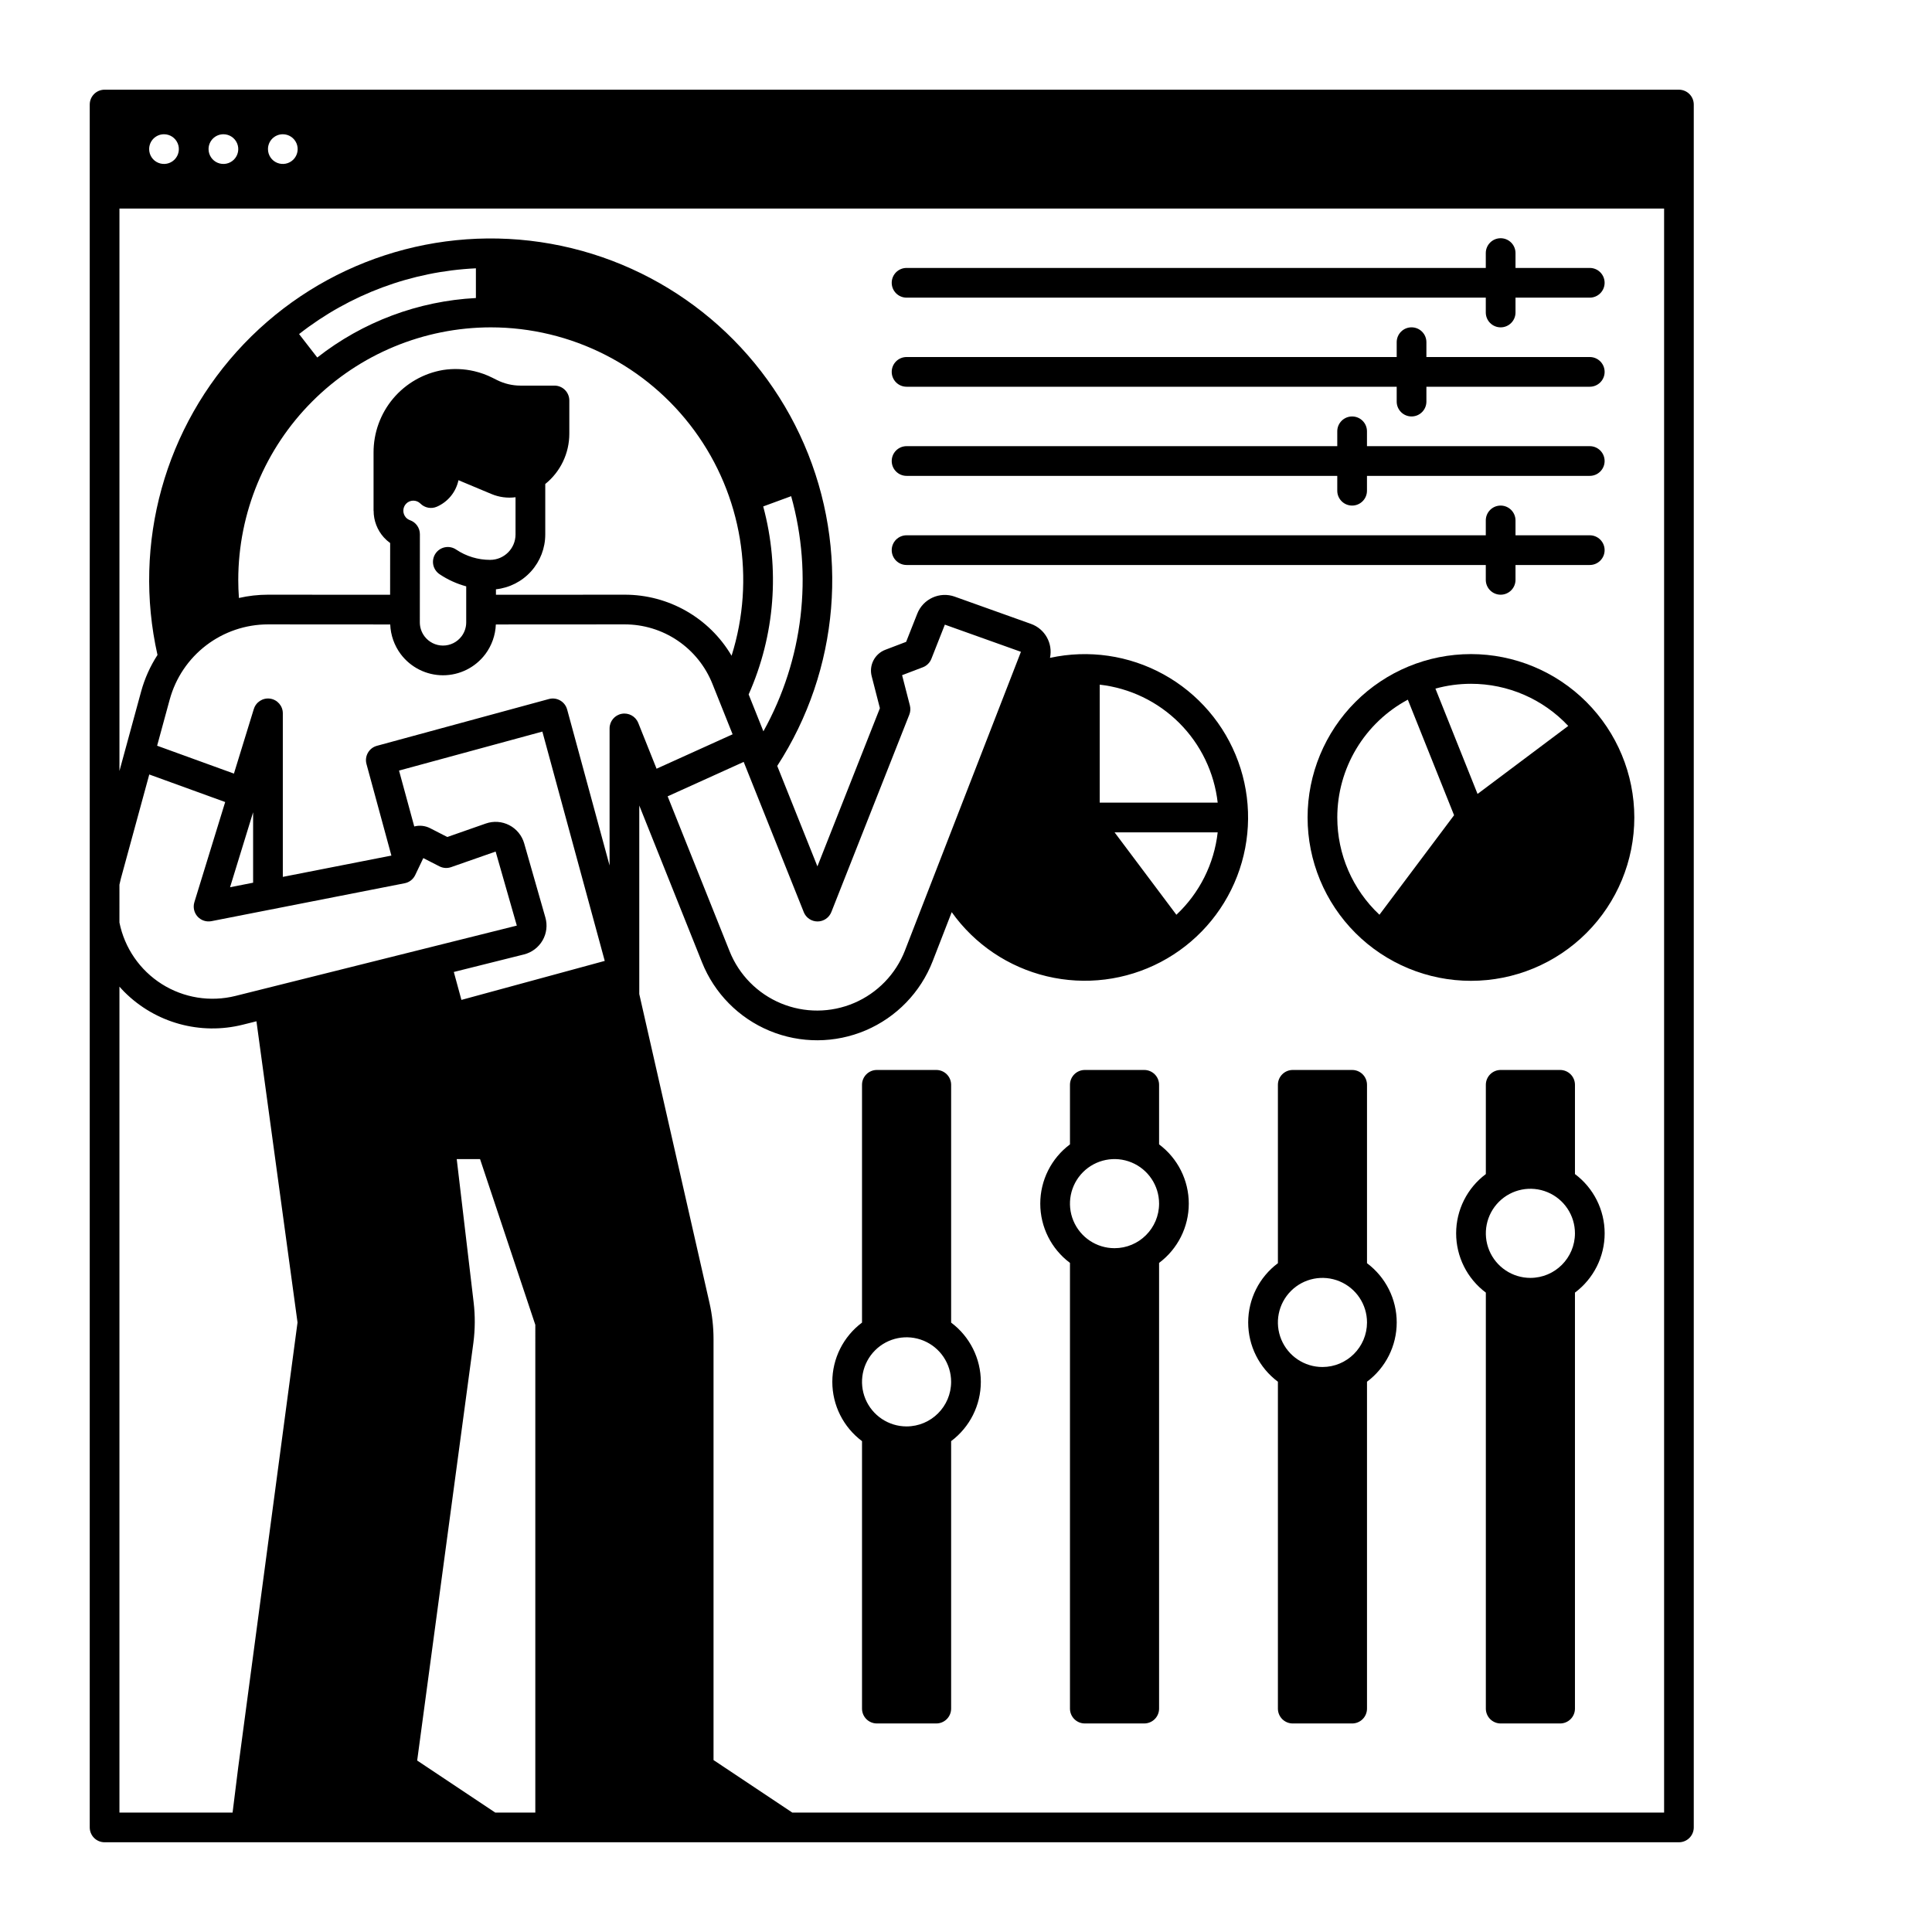
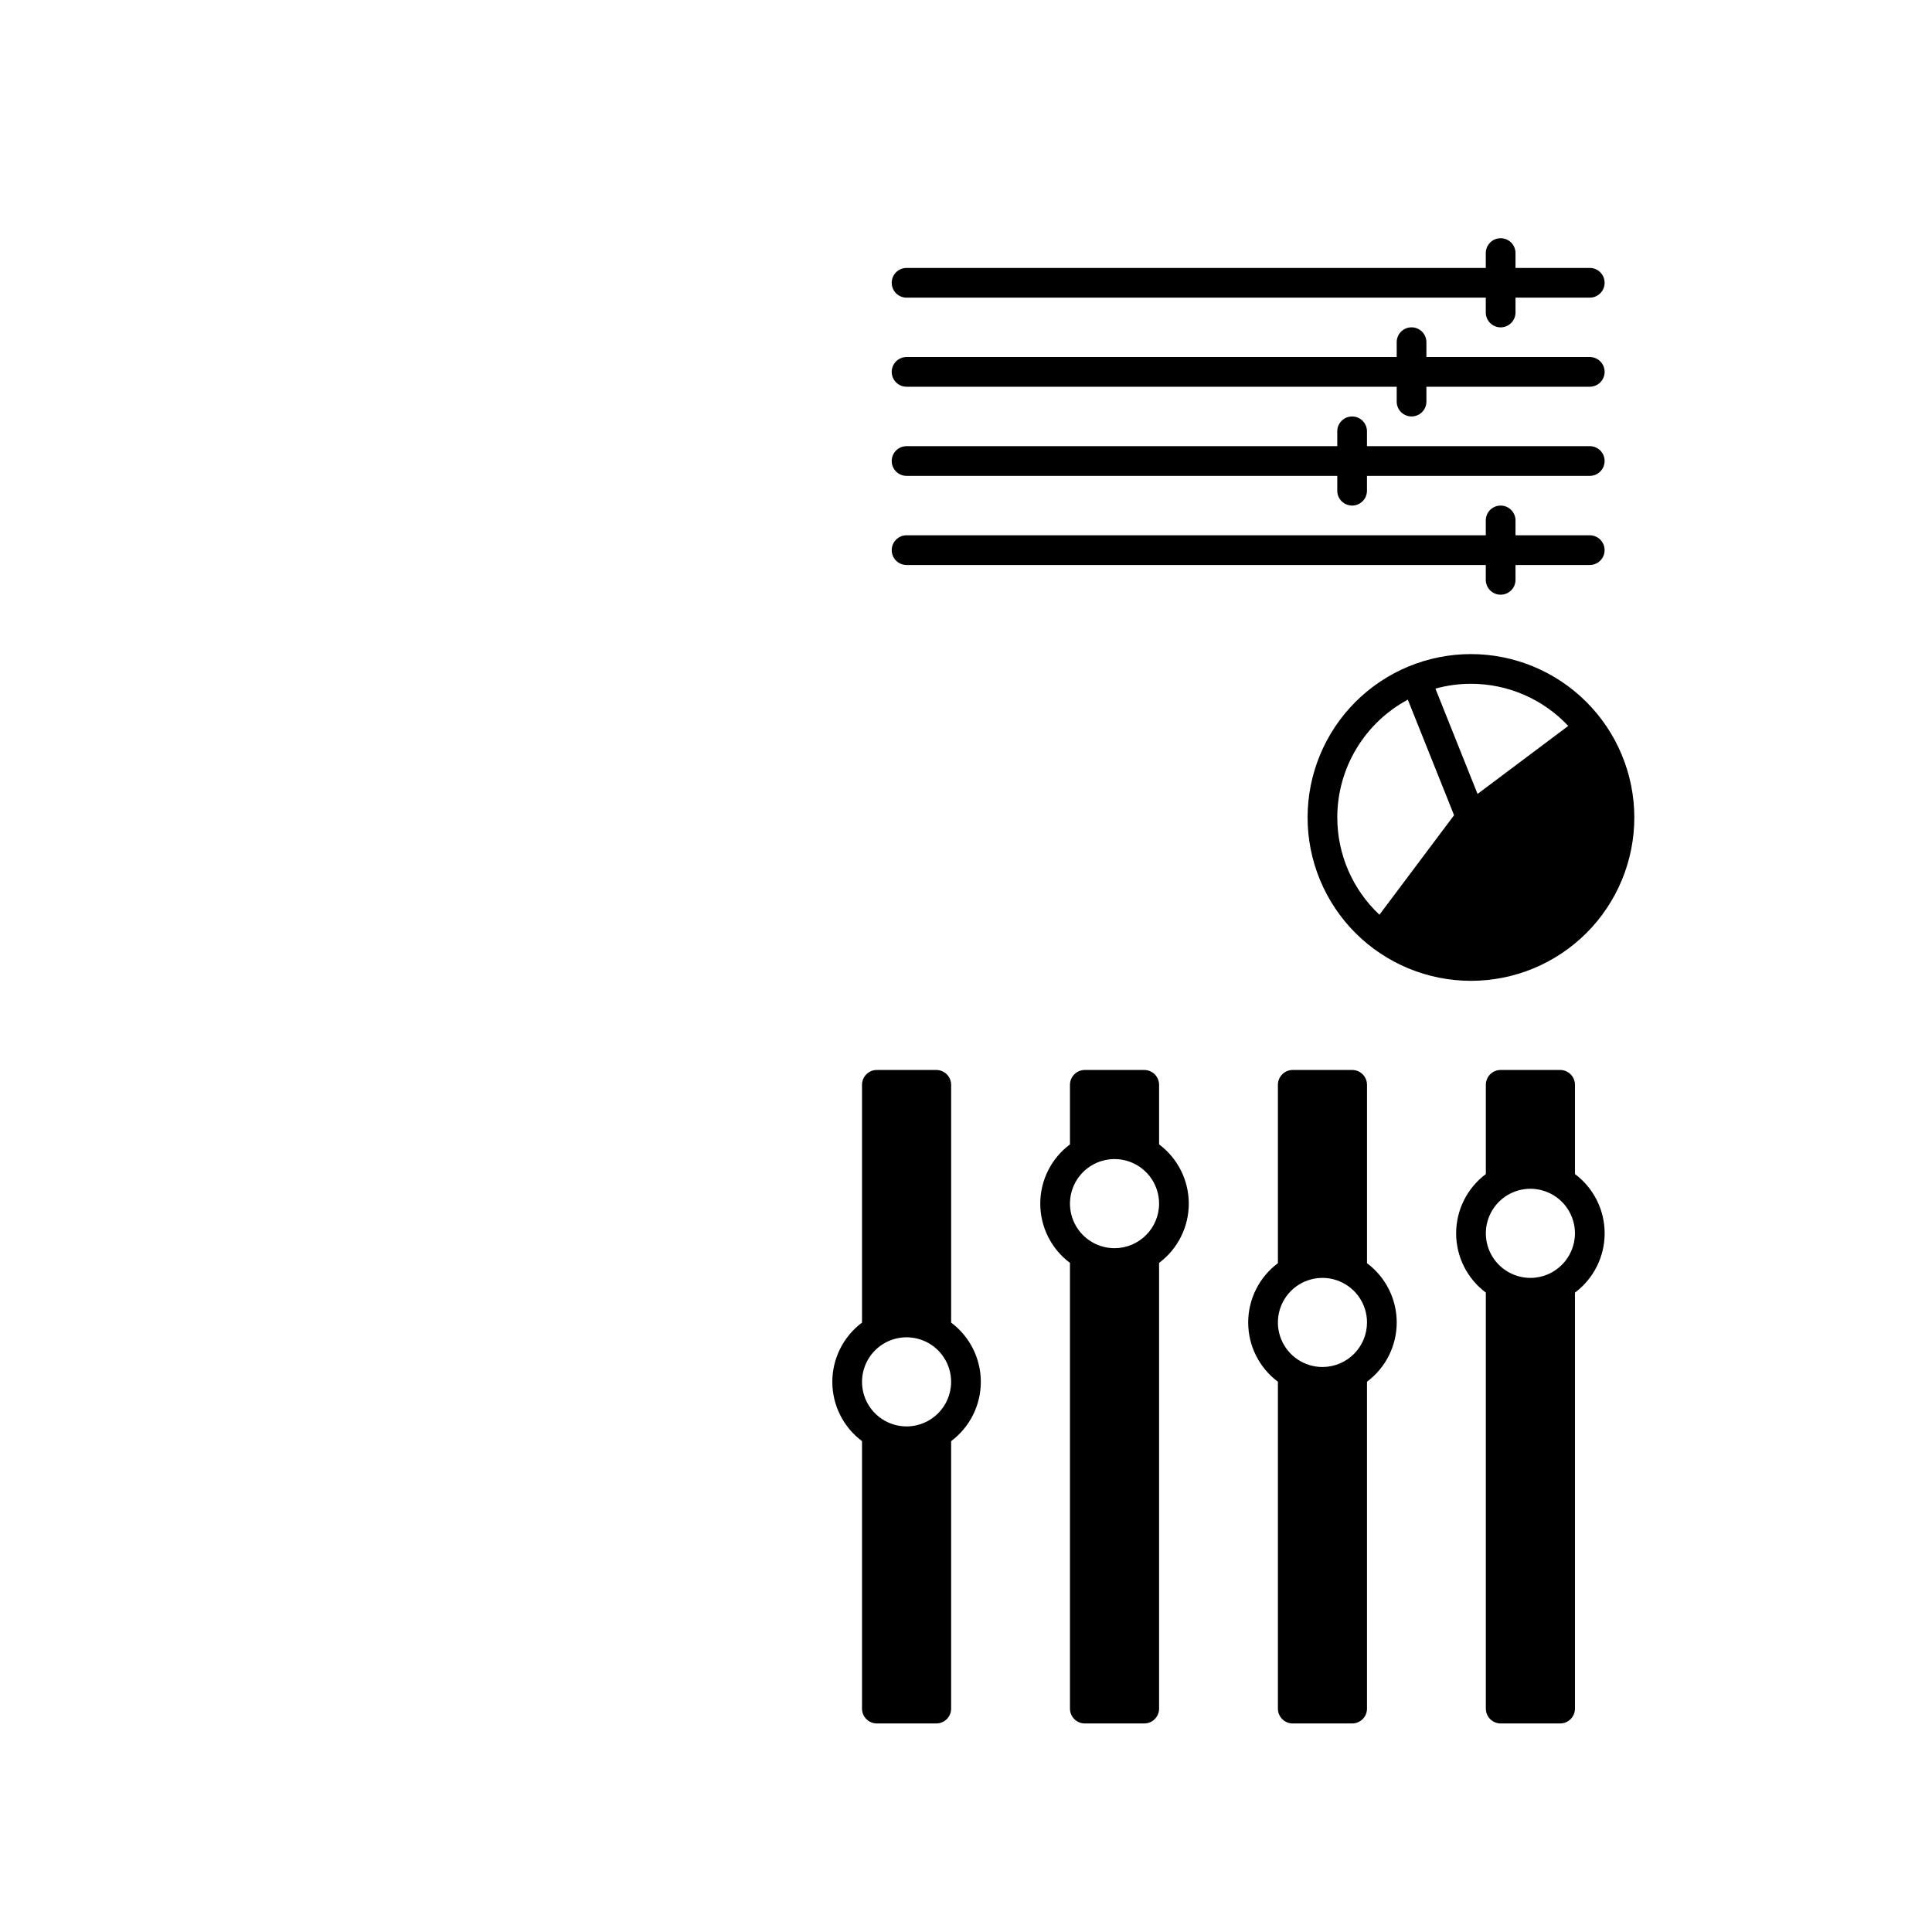
<svg xmlns="http://www.w3.org/2000/svg" fill="#000000" width="800px" height="800px" version="1.1" viewBox="144 144 512 512">
  <g>
-     <path d="m588.93 167.77h-417.21c-2.176 0-3.938 1.762-3.938 3.938v456.58c0 1.043 0.414 2.043 1.152 2.781 0.738 0.738 1.738 1.152 2.785 1.152h417.21c1.047 0 2.047-0.414 2.785-1.152 0.738-0.738 1.152-1.738 1.152-2.781v-456.58c0-1.047-0.414-2.047-1.152-2.785-0.738-0.738-1.738-1.152-2.785-1.152zm-369.98 11.809c1.594 0 3.027 0.957 3.637 2.43 0.609 1.469 0.273 3.164-0.852 4.289-1.129 1.125-2.82 1.461-4.289 0.852-1.473-0.605-2.43-2.043-2.43-3.633 0-2.176 1.762-3.938 3.934-3.938zm-15.742 0c1.59 0 3.027 0.957 3.637 2.43 0.609 1.469 0.27 3.164-0.855 4.289s-2.816 1.461-4.289 0.852c-1.469-0.605-2.43-2.043-2.43-3.633 0-2.176 1.762-3.938 3.938-3.938zm-15.746 0c1.594 0 3.027 0.957 3.637 2.43 0.609 1.469 0.273 3.164-0.852 4.289s-2.82 1.461-4.289 0.852c-1.473-0.605-2.43-2.043-2.43-3.633 0-2.176 1.762-3.938 3.934-3.938zm-11.809 198.87c0.098-0.484 0.215-0.996 0.371-1.59l7.535-27.613 20.117 7.301-8.168 26.551h0.004c-0.406 1.324-0.09 2.762 0.836 3.793 0.926 1.027 2.324 1.492 3.684 1.227l51.207-10.047c1.223-0.238 2.258-1.043 2.793-2.164l2.148-4.504 4.273 2.188c0.961 0.492 2.078 0.566 3.094 0.211l11.801-4.129 5.613 19.621-74.527 18.629c-6.672 1.672-13.738 0.539-19.555-3.137-5.816-3.676-9.871-9.57-11.227-16.312zm29.312 0.68 6.113-19.867v18.664zm2.211 232.9c0 0.012-0.008 0.02-0.008 0.031l-1.531 12.293h-29.984v-218.89c0.422 0.477 0.848 0.949 1.301 1.402 8.211 8.215 20.133 11.516 31.398 8.688l3.609-0.902 10.887 79.816zm78.688 0.516v11.809h-10.617l-20.691-13.793 14.902-110.75c0.457-3.539 0.48-7.117 0.062-10.66l-4.484-37.984h6.18l14.648 43.934zm-19.582-203.56-2.016-7.402 18.609-4.652c2.07-0.527 3.844-1.863 4.914-3.715 1.066-1.844 1.332-4.043 0.738-6.086l-5.609-19.617v-0.004c-0.598-2.082-2.023-3.828-3.945-4.824-1.926-1-4.172-1.16-6.219-0.445l-10.211 3.574-4.547-2.328c-1.301-0.668-2.801-0.836-4.211-0.465l-4.035-14.812 37.984-10.332 16.531 60.773zm46.848-73.422c-0.703-1.746-2.547-2.75-4.394-2.394-1.848 0.355-3.188 1.973-3.191 3.856v36.34l-11.246-41.348h-0.004c-0.57-2.098-2.731-3.336-4.828-2.766l-45.582 12.398c-2.098 0.57-3.332 2.734-2.762 4.832l6.602 24.258-28.773 5.644v-43.336c0.008-1.953-1.426-3.617-3.359-3.898-1.938-0.281-3.781 0.906-4.332 2.781h-0.008l-5.258 17.082-20.355-7.387 3.344-12.273h0.004c1.562-5.707 4.957-10.742 9.66-14.336 4.703-3.59 10.453-5.539 16.371-5.547l32.395 0.02c0.113 2.84 1.082 5.582 2.781 7.859 2.644 3.523 6.789 5.602 11.195 5.609 4.402 0.004 8.555-2.059 11.207-5.574l0.027-0.035h0.004c1.695-2.281 2.664-5.019 2.777-7.859l34.074-0.02c5.027-0.016 9.945 1.484 14.105 4.301 4.164 2.82 7.379 6.828 9.234 11.5l5.332 13.328-20.152 9.121-4.863-12.16zm-39.074-104.81c21.312 0.004 41.348 10.16 53.953 27.344 12.605 17.188 16.27 39.352 9.867 59.68-5.918-10.055-16.73-16.215-28.398-16.176l-34.047 0.02v-1.453c3.586-0.383 6.906-2.078 9.316-4.758 2.414-2.68 3.75-6.156 3.754-9.762v-13.383c4.035-3.25 6.379-8.152 6.375-13.332v-8.805c0-1.043-0.414-2.047-1.152-2.785-0.738-0.738-1.738-1.152-2.781-1.152h-9.004c-2.156 0-4.281-0.504-6.211-1.465l-1.266-0.633c-1.508-0.758-3.102-1.332-4.742-1.719-2.727-0.641-5.551-0.75-8.32-0.32-5.164 0.879-9.848 3.562-13.219 7.57-3.367 4.012-5.203 9.09-5.184 14.328v15.398h0.02v-0.004c-0.008 2.625 0.969 5.156 2.731 7.098 0.5 0.547 1.051 1.035 1.648 1.465l-0.012 13.711-32.367-0.02c-2.594 0.004-5.176 0.293-7.699 0.871-0.117-1.598-0.176-3.203-0.176-4.805 0.02-17.742 7.078-34.75 19.621-47.293 12.543-12.547 29.551-19.602 47.293-19.621zm-50.797 1.777c13.43-10.531 29.809-16.621 46.859-17.422v7.871c-15.301 0.801-29.984 6.305-42.039 15.766zm161.87 98.43-2.066-8.031 5.496-2.094c1.035-0.391 1.855-1.203 2.262-2.231l3.574-9.066 20.16 7.199-30.73 79.141h0.004c-2.438 6.266-7.293 11.285-13.477 13.926s-13.172 2.676-19.383 0.098c-6.207-2.578-11.117-7.551-13.613-13.793l-16.426-41.074 20.152-9.121 15.918 39.801-0.004 0.004c0.598 1.496 2.047 2.477 3.652 2.477h0.012c1.609-0.004 3.059-0.992 3.652-2.492l20.664-52.32v0.004c0.305-0.773 0.355-1.621 0.152-2.426zm50.305 25.746v-31.266c7.981 0.906 15.418 4.488 21.098 10.168 5.68 5.68 9.262 13.117 10.168 21.098zm31.266 7.871c-0.938 8.352-4.816 16.098-10.945 21.844l-16.383-21.844zm-124.3-36.547c6.965-15.668 8.328-33.258 3.859-49.816l7.41-2.723h-0.004c5.852 20.934 3.207 43.328-7.356 62.32zm-81.875-31.836h-0.004c2.156 1.441 4.531 2.519 7.031 3.195v9.543c0 1.32-0.426 2.606-1.211 3.668l-0.02 0.023c-1.16 1.547-2.981 2.461-4.918 2.461-1.934 0-3.754-0.914-4.914-2.461-0.797-1.066-1.23-2.359-1.23-3.691l0.016-23.367v0.004c0-1.672-1.051-3.16-2.629-3.715-0.414-0.148-0.785-0.395-1.082-0.723-0.906-1.027-0.902-2.574 0.016-3.594 0.488-0.535 1.176-0.844 1.902-0.859 0.727-0.016 1.426 0.266 1.938 0.781 1.148 1.148 2.887 1.473 4.371 0.816 2.922-1.285 5.047-3.894 5.707-7.016l8.73 3.656c2.019 0.848 4.227 1.145 6.394 0.859v9.867c-0.004 3.715-3.012 6.727-6.731 6.731-3.199 0.004-6.332-0.941-8.992-2.723-0.867-0.594-1.934-0.816-2.969-0.617-1.031 0.199-1.938 0.805-2.523 1.676-0.582 0.875-0.793 1.945-0.586 2.977 0.211 1.027 0.824 1.93 1.703 2.508zm324.48 328.16h-231.04l-20.871-13.914v-111.55c0-3.231-0.359-6.453-1.07-9.602l-18.609-81.852v-49.969l16.629 41.566c3.285 8.211 9.738 14.75 17.906 18.141 8.168 3.391 17.355 3.344 25.488-0.125 8.133-3.473 14.523-10.074 17.727-18.316l5.051-13.004c6.07 8.531 15.031 14.57 25.219 17 10.188 2.43 20.906 1.086 30.18-3.789 9.27-4.871 16.457-12.938 20.23-22.707 3.777-9.77 3.883-20.574 0.297-30.414-3.582-9.84-10.613-18.047-19.785-23.102-9.172-5.051-19.867-6.606-30.098-4.375 0.809-3.844-1.348-7.695-5.051-9.008l-20.172-7.207v-0.004c-3.996-1.434-8.41 0.574-9.957 4.527l-2.945 7.449-5.504 2.098c-2.812 1.066-4.375 4.078-3.629 6.992l2.18 8.492-16.559 41.918-10.652-26.633 0.008 0.004c16.5-25.438 19.168-57.449 7.106-85.266-12.059-27.82-37.25-47.75-67.094-53.094-29.848-5.34-60.387 4.617-81.348 26.523-20.961 21.91-29.562 52.855-22.906 82.438-1.941 2.996-3.406 6.269-4.344 9.711l-5.738 21.035v-149.05h409.35z" />
    <path d="m384.25 222.88h153.5v3.938-0.004c0 2.176 1.762 3.938 3.938 3.938 2.172 0 3.938-1.762 3.938-3.938v-3.934h19.68c2.172 0 3.934-1.762 3.934-3.938 0-2.172-1.762-3.934-3.934-3.934h-19.68v-3.938c0-2.176-1.766-3.938-3.938-3.938-2.176 0-3.938 1.762-3.938 3.938v3.938h-153.5c-2.172 0-3.934 1.762-3.934 3.934 0 2.176 1.762 3.938 3.934 3.938z" />
    <path d="m384.25 246.49h129.89v3.938c0 2.176 1.762 3.938 3.934 3.938 2.176 0 3.938-1.762 3.938-3.938v-3.938h43.297c2.172 0 3.934-1.762 3.934-3.934 0-2.176-1.762-3.938-3.934-3.938h-43.297v-3.934c0-2.176-1.762-3.938-3.938-3.938-2.172 0-3.934 1.762-3.934 3.938v3.938l-129.89-0.004c-2.172 0-3.934 1.762-3.934 3.938 0 2.172 1.762 3.934 3.934 3.934z" />
    <path d="m384.25 270.11h114.14v3.938c0 2.172 1.762 3.934 3.938 3.934 2.172 0 3.934-1.762 3.934-3.934v-3.938h59.043c2.172 0 3.934-1.762 3.934-3.934 0-2.176-1.762-3.938-3.934-3.938h-59.043v-3.938c0-2.172-1.762-3.934-3.934-3.934-2.176 0-3.938 1.762-3.938 3.934v3.938h-114.14c-2.172 0-3.934 1.762-3.934 3.938 0 2.172 1.762 3.934 3.934 3.934z" />
    <path d="m384.25 293.73h153.5v3.938c0 2.172 1.762 3.934 3.938 3.934 2.172 0 3.938-1.762 3.938-3.934v-3.938h19.68c2.172 0 3.934-1.762 3.934-3.938 0-2.172-1.762-3.934-3.934-3.934h-19.68v-3.938c0-2.172-1.766-3.938-3.938-3.938-2.176 0-3.938 1.766-3.938 3.938v3.938h-153.5c-2.172 0-3.934 1.762-3.934 3.934 0 2.176 1.762 3.938 3.934 3.938z" />
    <path d="m533.82 317.34c-11.484 0-22.496 4.559-30.617 12.68-8.117 8.121-12.68 19.133-12.68 30.613 0 11.484 4.562 22.496 12.68 30.617 8.121 8.117 19.133 12.68 30.617 12.68 11.48 0 22.492-4.562 30.613-12.68 8.121-8.121 12.68-19.133 12.68-30.617-0.012-11.477-4.578-22.48-12.695-30.598-8.113-8.117-19.121-12.684-30.598-12.695zm0 7.871c9.766-0.004 19.102 4.039 25.781 11.168l-24.035 18.023-11.164-27.914c3.066-0.848 6.234-1.277 9.418-1.277zm-35.426 35.426v-0.004c0.004-6.406 1.746-12.691 5.039-18.188 3.293-5.496 8.012-10 13.656-13.027l12.254 30.625-19.777 26.371h-0.004c-7.125-6.68-11.168-16.012-11.168-25.781z" />
    <path d="m561.38 455.14v-23.652c0-1.047-0.414-2.047-1.152-2.785-0.738-0.738-1.738-1.152-2.785-1.152h-15.742c-2.176 0-3.938 1.762-3.938 3.938v23.652c-4.953 3.699-7.871 9.523-7.871 15.707s2.918 12.004 7.871 15.707v110.25c0 1.043 0.414 2.043 1.152 2.781 0.738 0.738 1.742 1.152 2.785 1.152h15.742c1.047 0 2.047-0.414 2.785-1.152 0.738-0.738 1.152-1.738 1.152-2.781v-110.25c4.953-3.703 7.871-9.523 7.871-15.707s-2.918-12.008-7.871-15.707zm-11.809 27.516c-4.773 0-9.082-2.879-10.91-7.289-1.824-4.414-0.816-9.492 2.562-12.871 3.375-3.375 8.453-4.387 12.867-2.559 4.414 1.828 7.289 6.133 7.289 10.91-0.008 6.516-5.289 11.801-11.809 11.809z" />
    <path d="m506.27 478.76v-47.27c0-1.047-0.414-2.047-1.152-2.785-0.738-0.738-1.738-1.152-2.781-1.152h-15.746c-2.172 0-3.934 1.762-3.934 3.938v47.27c-4.957 3.699-7.875 9.52-7.875 15.703 0 6.188 2.918 12.008 7.875 15.707v86.633c0 1.043 0.414 2.043 1.152 2.781 0.738 0.738 1.738 1.152 2.781 1.152h15.746c1.043 0 2.043-0.414 2.781-1.152 0.738-0.738 1.152-1.738 1.152-2.781v-86.633c4.957-3.699 7.875-9.52 7.875-15.707 0-6.184-2.918-12.004-7.875-15.703zm-11.809 27.512c-4.773 0-9.078-2.875-10.906-7.289-1.828-4.41-0.82-9.488 2.559-12.867 3.379-3.379 8.457-4.387 12.867-2.559 4.414 1.828 7.289 6.133 7.289 10.906-0.004 6.519-5.289 11.805-11.809 11.809z" />
    <path d="m451.17 447.27v-15.781c0-1.047-0.414-2.047-1.152-2.785s-1.742-1.152-2.785-1.152h-15.742c-2.176 0-3.938 1.762-3.938 3.938v15.781c-4.953 3.699-7.871 9.52-7.871 15.707 0 6.184 2.918 12.004 7.871 15.703v118.12c0 1.043 0.414 2.043 1.152 2.781s1.738 1.152 2.785 1.152h15.742c1.043 0 2.047-0.414 2.785-1.152s1.152-1.738 1.152-2.781v-118.12c4.953-3.699 7.871-9.52 7.871-15.703 0-6.188-2.918-12.008-7.871-15.707zm-11.809 27.512c-4.777 0-9.082-2.875-10.91-7.289-1.828-4.41-0.816-9.488 2.559-12.867 3.379-3.375 8.457-4.387 12.871-2.559 4.41 1.828 7.289 6.133 7.289 10.91-0.008 6.516-5.289 11.801-11.809 11.805z" />
    <path d="m396.06 494.5v-63.012c0-1.047-0.414-2.047-1.152-2.785-0.738-0.738-1.738-1.152-2.785-1.152h-15.742c-2.176 0-3.938 1.762-3.938 3.938v63.012c-4.953 3.703-7.871 9.523-7.871 15.707 0 6.184 2.918 12.004 7.871 15.707v70.887c0 1.043 0.414 2.043 1.152 2.781 0.738 0.738 1.742 1.152 2.785 1.152h15.742c1.047 0 2.047-0.414 2.785-1.152 0.738-0.738 1.152-1.738 1.152-2.781v-70.887c4.953-3.703 7.871-9.523 7.871-15.707 0-6.184-2.918-12.004-7.871-15.707zm-11.809 27.516c-4.773 0-9.082-2.879-10.91-7.289-1.824-4.414-0.816-9.492 2.562-12.871 3.375-3.375 8.453-4.387 12.867-2.559 4.414 1.828 7.289 6.133 7.289 10.91-0.008 6.519-5.289 11.801-11.809 11.809z" />
  </g>
</svg>